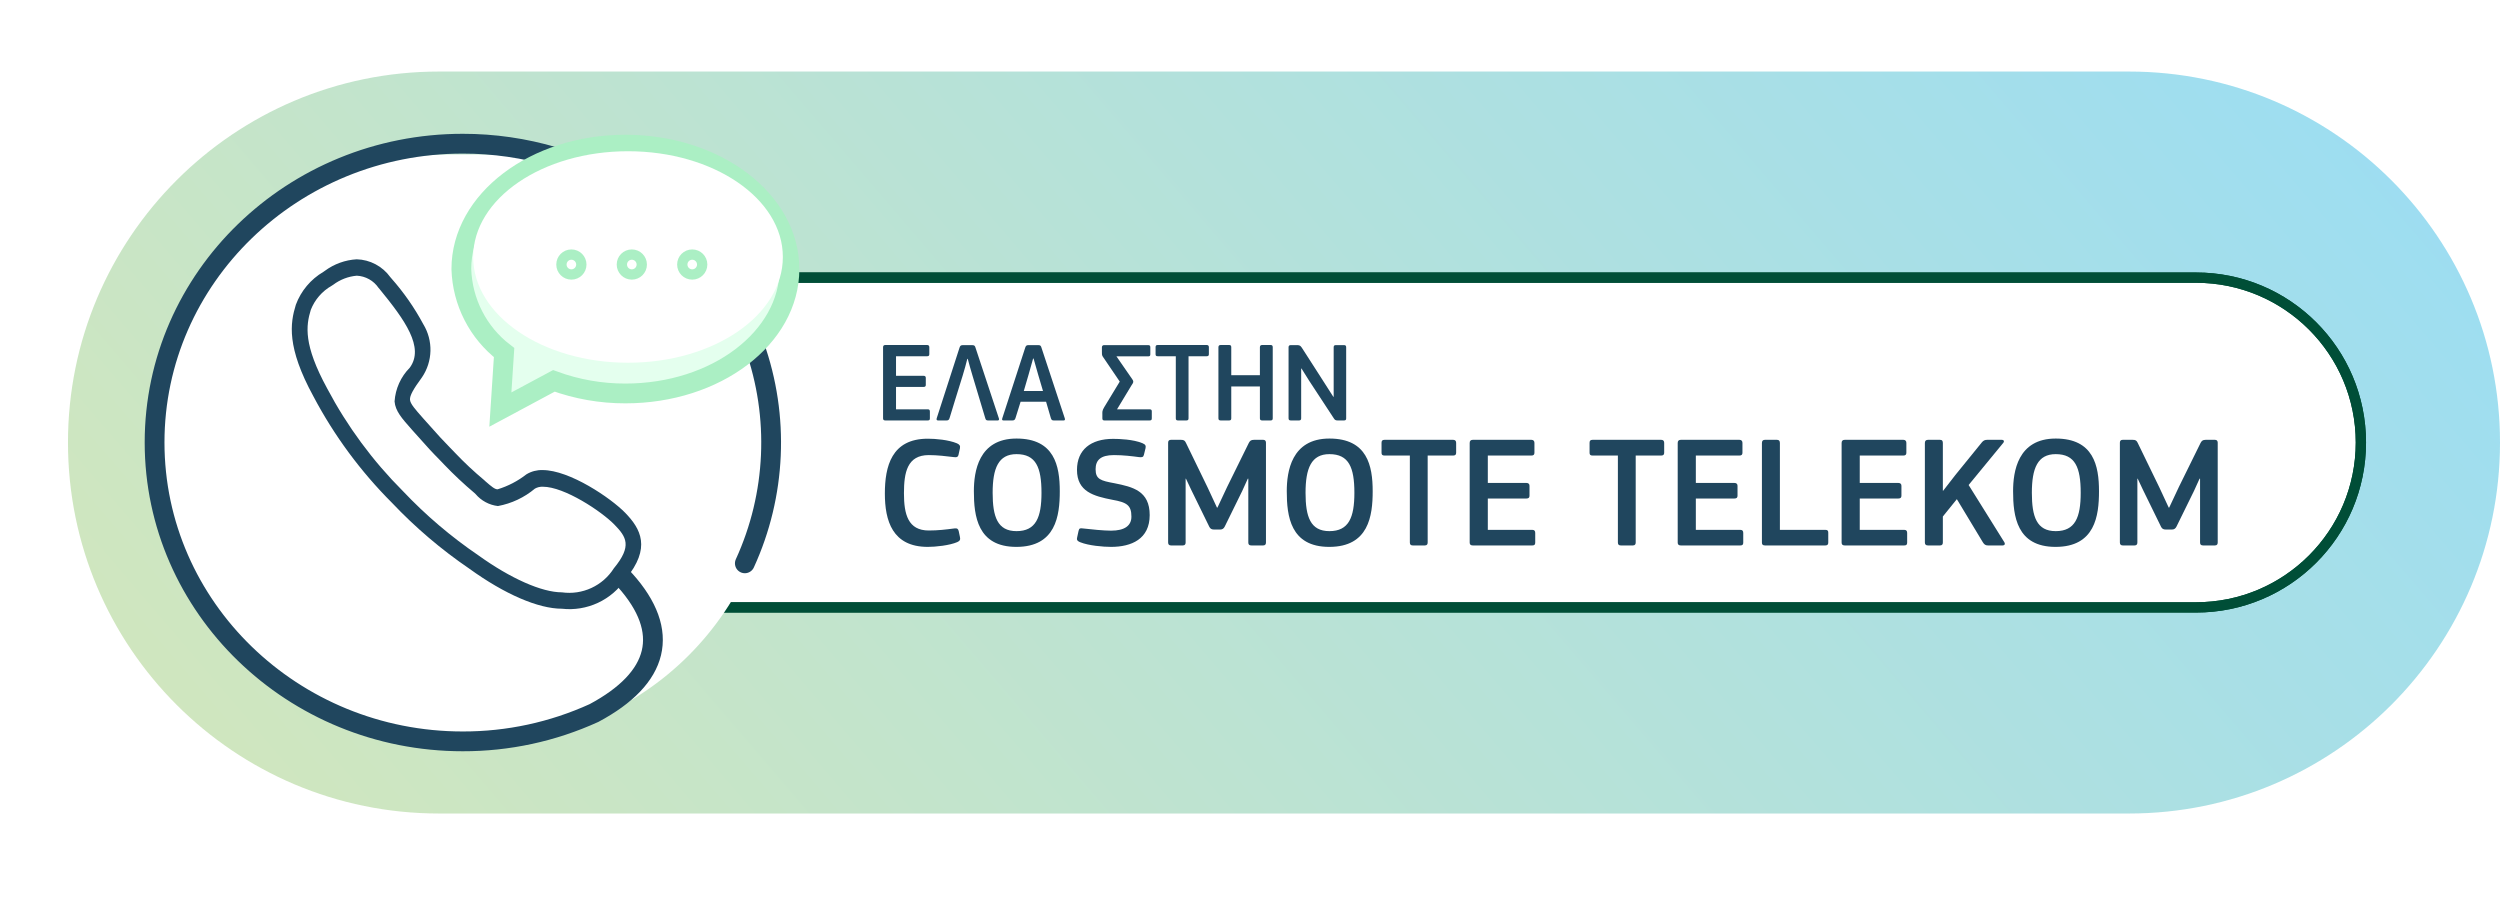
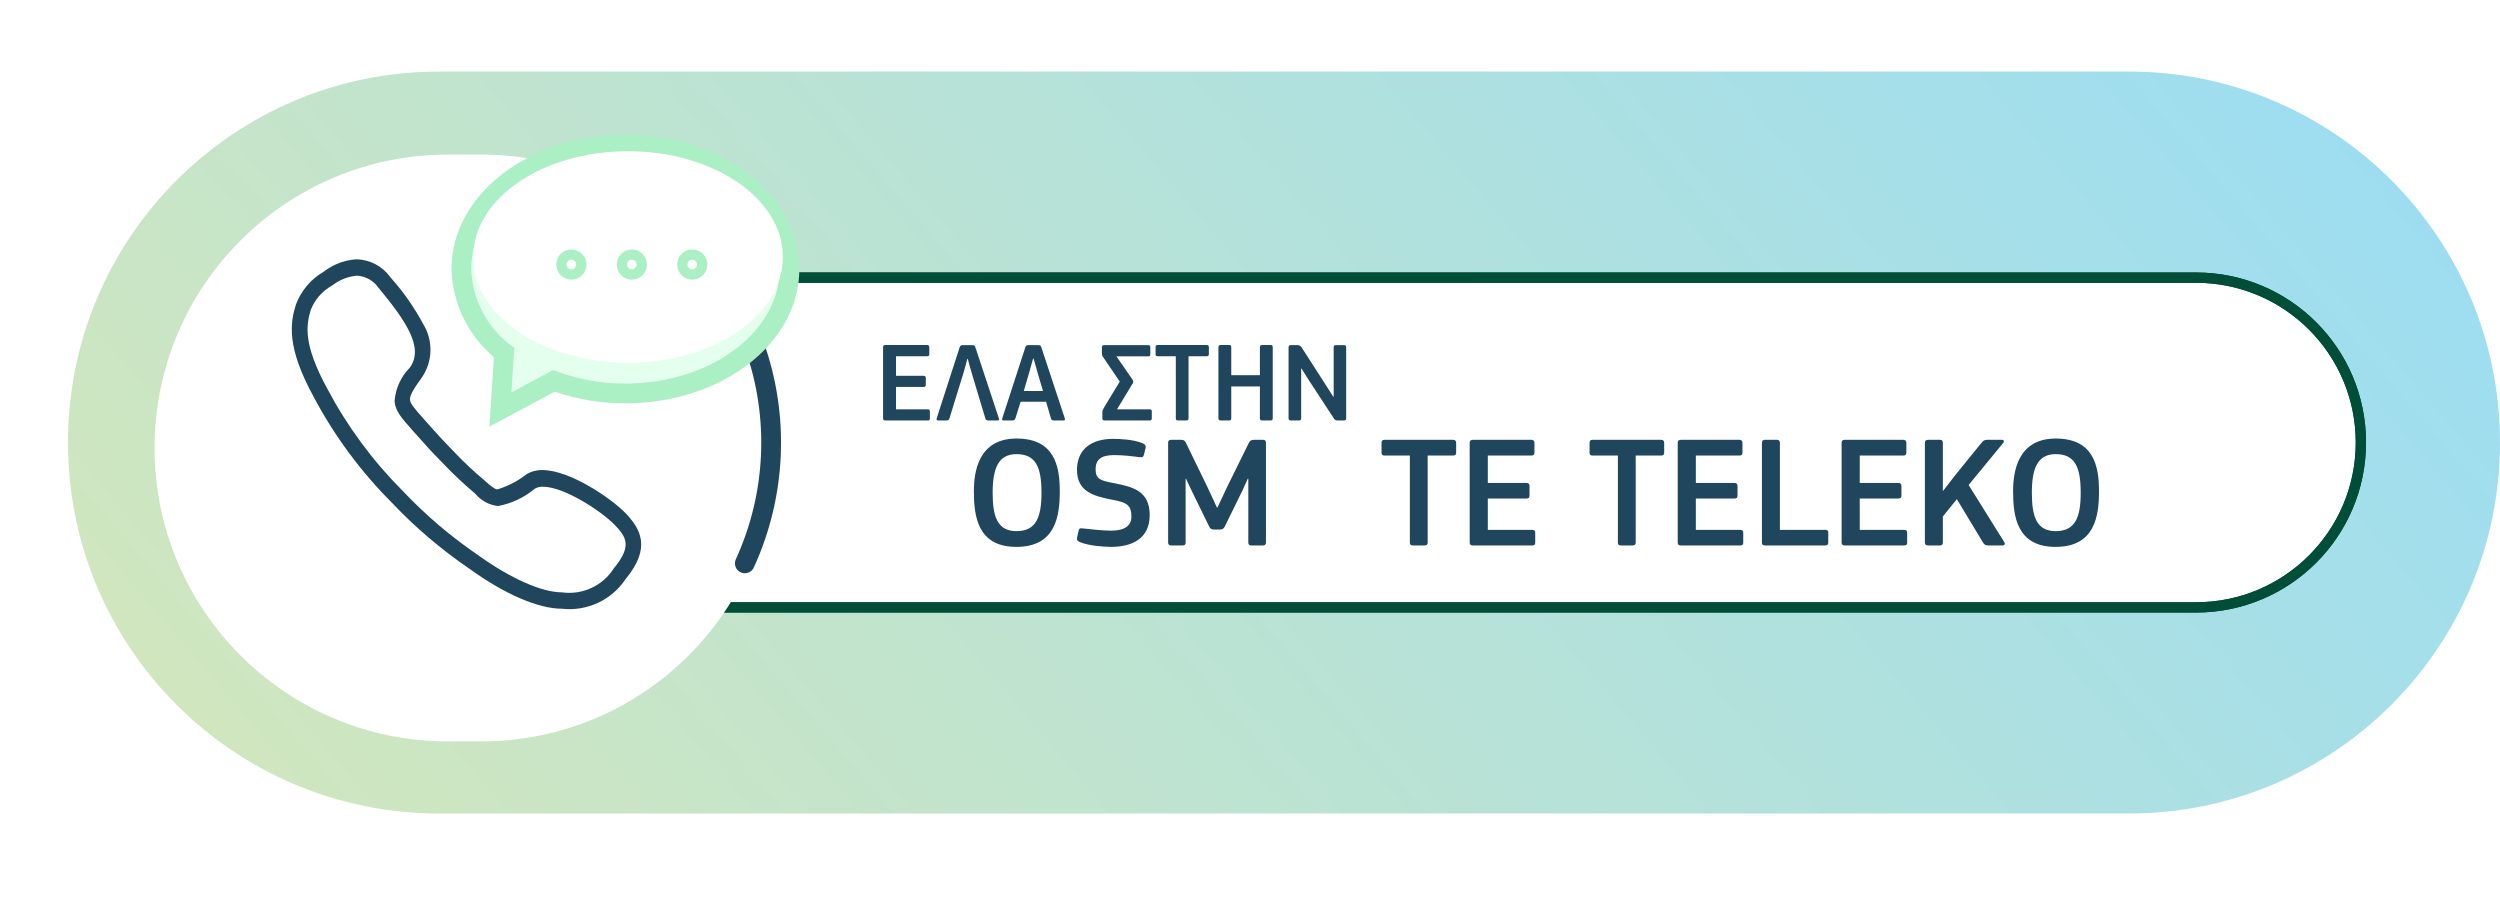
<svg xmlns="http://www.w3.org/2000/svg" width="220" height="79" viewBox="0 0 220 79" fill="none">
  <g clip-path="url(#clip0_2068_3)">
    <g clip-path="url(#clip1_2068_3)">
      <path opacity="0.4" d="M187.353 6.296H38.629C20.599 6.296 5.982 20.912 5.982 38.943C5.982 56.973 20.599 71.589 38.629 71.589H187.353C205.383 71.589 220 56.973 220 38.943C220 20.912 205.383 6.296 187.353 6.296Z" fill="url(#paint0_linear_2068_3)" />
      <path d="M49.965 24.432H193.248C201.261 24.432 207.758 30.928 207.758 38.941C207.758 46.955 201.261 53.451 193.248 53.451H49.965C41.952 53.451 35.455 46.955 35.455 38.941C35.455 30.928 41.952 24.432 49.965 24.432Z" fill="white" stroke="#004E37" stroke-width="0.907" />
      <path d="M193.248 24.432H49.965C41.952 24.432 35.456 30.928 35.456 38.942C35.456 46.955 41.952 53.451 49.965 53.451H193.248C201.262 53.451 207.758 46.955 207.758 38.942C207.758 30.928 201.262 24.432 193.248 24.432Z" stroke="#004E37" stroke-width="0.907" />
      <g filter="url(#filter0_f_2068_3)">
        <path d="M42.339 13.601H39.423C25.162 13.601 13.602 25.162 13.602 39.422V39.423C13.602 53.683 25.162 65.244 39.423 65.244H42.339C56.6 65.244 68.16 53.683 68.16 39.423V39.422C68.16 25.162 56.6 13.601 42.339 13.601Z" fill="white" />
      </g>
      <path d="M66.39 30.419C68.61 36.671 68.307 43.542 65.546 49.574" stroke="#20465E" stroke-width="1.741" stroke-miterlimit="10" stroke-linecap="round" />
-       <path d="M48.769 13.808C46.158 13.035 43.449 12.643 40.725 12.645C25.751 12.645 13.603 24.422 13.603 38.936C13.603 53.45 25.755 65.24 40.725 65.24C44.709 65.247 48.647 64.397 52.272 62.746C58.014 59.678 59.088 55.611 54.993 51.048C54.975 51.019 54.953 50.993 54.928 50.971" stroke="#20465E" stroke-width="1.741" stroke-miterlimit="10" stroke-linecap="round" />
      <path d="M55.021 45.13C53.743 43.82 50.124 41.366 47.745 41.366C47.244 41.351 46.75 41.481 46.322 41.742C45.566 42.333 44.707 42.78 43.789 43.06C43.545 43.06 43.278 42.842 42.706 42.344L42.61 42.253C41.712 41.505 40.859 40.706 40.053 39.859L39.896 39.693C39.782 39.58 39.687 39.475 39.59 39.379C39.046 38.82 38.655 38.418 37.267 36.846L37.205 36.775C36.542 36.024 36.105 35.535 36.079 35.176C36.054 34.818 36.359 34.26 37.136 33.202C37.601 32.516 37.859 31.711 37.88 30.882C37.9 30.054 37.681 29.237 37.249 28.529C36.472 27.079 35.528 25.725 34.438 24.494L34.347 24.388C34.008 23.916 33.564 23.528 33.05 23.256C32.536 22.983 31.967 22.833 31.385 22.818C30.375 22.878 29.404 23.23 28.59 23.831C28.547 23.856 28.5 23.892 28.462 23.921C27.341 24.578 26.482 25.604 26.033 26.823C25.535 28.439 25.203 30.531 27.588 34.894C29.41 38.34 31.738 41.492 34.494 44.248C36.551 46.42 38.835 48.364 41.307 50.048C44.4 52.284 47.368 53.568 49.448 53.568C50.532 53.69 51.629 53.511 52.618 53.05C53.607 52.59 54.45 51.866 55.054 50.957C57.329 48.213 56.382 46.537 55.021 45.13ZM54.018 50.013C53.54 50.766 52.855 51.367 52.045 51.741C51.235 52.116 50.334 52.25 49.45 52.126C47.676 52.126 44.925 50.904 42.095 48.868C39.689 47.232 37.466 45.34 35.466 43.227C32.802 40.564 30.553 37.517 28.793 34.187C26.689 30.335 26.924 28.65 27.352 27.261C27.704 26.367 28.351 25.621 29.186 25.147C29.23 25.122 29.277 25.086 29.326 25.057C29.928 24.603 30.645 24.328 31.396 24.261C31.777 24.279 32.149 24.385 32.482 24.572C32.815 24.758 33.1 25.019 33.314 25.335L33.405 25.44C35.632 28.161 37.369 30.576 36.059 32.359C35.271 33.155 34.796 34.209 34.722 35.328C34.793 36.176 35.362 36.812 36.216 37.776L36.278 37.847C37.684 39.437 38.086 39.856 38.645 40.423C38.741 40.52 38.837 40.624 38.95 40.738L39.107 40.904C39.945 41.777 40.828 42.606 41.754 43.385L41.85 43.476C42.348 44.065 43.05 44.442 43.816 44.532C45.016 44.311 46.138 43.782 47.074 42.998C47.286 42.879 47.528 42.821 47.772 42.832C49.667 42.832 52.935 44.998 54.079 46.177C55.119 47.247 55.642 48.047 54.018 50.013Z" fill="#20465E" />
      <path d="M55.035 12.728C47.062 12.728 40.599 17.625 40.599 23.676C40.642 25.103 41.001 26.504 41.652 27.775C42.302 29.047 43.227 30.158 44.36 31.028L44.032 36.042L48.741 33.517C50.757 34.254 52.888 34.629 55.035 34.624C63.008 34.624 69.472 29.727 69.472 23.676C69.472 17.624 63.008 12.728 55.035 12.728Z" fill="#E4FFEE" stroke="#ABEFC4" stroke-width="1.741" stroke-miterlimit="10" stroke-linecap="round" />
      <path d="M55.266 31.92C62.791 31.92 68.891 27.754 68.891 22.615C68.891 17.475 62.791 13.309 55.266 13.309C47.74 13.309 41.64 17.475 41.64 22.615C41.64 27.754 47.74 31.92 55.266 31.92Z" fill="white" />
      <path d="M50.282 24.609C51.016 24.609 51.611 24.014 51.611 23.279C51.611 22.545 51.016 21.95 50.282 21.95C49.547 21.95 48.952 22.545 48.952 23.279C48.952 24.014 49.547 24.609 50.282 24.609Z" fill="white" />
      <path d="M50.282 24.155C50.766 24.155 51.158 23.763 51.158 23.279C51.158 22.796 50.766 22.403 50.282 22.403C49.798 22.403 49.406 22.796 49.406 23.279C49.406 23.763 49.798 24.155 50.282 24.155Z" stroke="#ABEFC4" stroke-width="0.907" />
      <path d="M55.599 24.609C56.334 24.609 56.929 24.014 56.929 23.279C56.929 22.545 56.334 21.95 55.599 21.95C54.865 21.95 54.27 22.545 54.27 23.279C54.27 24.014 54.865 24.609 55.599 24.609Z" fill="white" />
      <path d="M55.6 24.155C56.084 24.155 56.476 23.763 56.476 23.279C56.476 22.796 56.084 22.403 55.6 22.403C55.116 22.403 54.724 22.796 54.724 23.279C54.724 23.763 55.116 24.155 55.6 24.155Z" stroke="#ABEFC4" stroke-width="0.907" />
      <path d="M60.916 24.609C61.651 24.609 62.246 24.014 62.246 23.279C62.246 22.545 61.651 21.95 60.916 21.95C60.182 21.95 59.587 22.545 59.587 23.279C59.587 24.014 60.182 24.609 60.916 24.609Z" fill="white" />
      <path d="M60.916 24.155C61.4 24.155 61.793 23.763 61.793 23.279C61.793 22.796 61.4 22.403 60.916 22.403C60.433 22.403 60.041 22.796 60.041 23.279C60.041 23.763 60.433 24.155 60.916 24.155Z" stroke="#ABEFC4" stroke-width="0.907" />
      <path d="M77.71 36.82V30.56C77.71 30.43 77.77 30.36 77.91 30.36H81.59C81.71 30.36 81.78 30.43 81.78 30.55V31.17C81.78 31.29 81.73 31.35 81.58 31.35H78.85V33.07H81.27C81.4 33.07 81.47 33.13 81.47 33.25V33.87C81.47 33.99 81.42 34.05 81.27 34.05H78.85V36.02H81.65C81.77 36.02 81.83 36.08 81.83 36.21V36.82C81.83 36.95 81.78 37 81.64 37H77.91C77.77 37 77.71 36.94 77.71 36.82Z" fill="#20465E" />
      <path d="M85.843 30.59L87.903 36.82C87.933 36.9 87.913 37 87.813 37H86.943C86.793 37 86.743 36.94 86.703 36.8C86.493 36.08 85.983 34.4 85.593 33.1C85.443 32.59 85.263 31.98 85.163 31.58H85.123C84.983 32.12 84.903 32.45 84.713 33.06C84.333 34.31 83.683 36.35 83.563 36.79C83.513 36.96 83.433 37 83.293 37H82.543C82.403 37 82.403 36.9 82.433 36.8L84.443 30.58C84.493 30.44 84.543 30.37 84.743 30.37H85.533C85.763 30.37 85.793 30.44 85.843 30.59Z" fill="#20465E" />
      <path d="M89.814 35.35L89.364 36.79C89.314 36.95 89.234 37 89.094 37H88.314C88.194 37 88.154 36.95 88.204 36.8L90.224 30.58C90.274 30.44 90.324 30.37 90.504 30.37H91.374C91.564 30.37 91.604 30.45 91.644 30.58L93.704 36.82C93.734 36.93 93.714 37 93.604 37H92.724C92.564 37 92.524 36.93 92.474 36.79L92.054 35.35H89.814ZM91.784 34.41L91.364 32.99L90.954 31.55H90.914L90.514 32.97L90.094 34.41H91.784Z" fill="#20465E" />
      <path d="M101.358 36.81C101.358 36.94 101.318 37 101.168 37H97.188C97.068 37 97.008 36.95 97.008 36.82V36.47C97.008 36.25 96.978 36.15 97.178 35.82L98.538 33.58L97.038 31.37C96.958 31.25 96.968 31.11 96.968 30.96V30.56C96.968 30.45 97.038 30.37 97.158 30.37H101.038C101.188 30.37 101.228 30.44 101.228 30.56V31.18C101.228 31.3 101.188 31.36 101.038 31.36H98.248L99.638 33.37C99.698 33.45 99.728 33.52 99.728 33.58C99.728 33.67 99.678 33.77 99.578 33.9L98.298 36.02H101.168C101.308 36.02 101.358 36.08 101.358 36.2V36.81Z" fill="#20465E" />
      <path d="M106.381 31.17C106.381 31.29 106.331 31.35 106.181 31.35H104.591V36.81C104.591 36.92 104.551 37 104.411 37H103.661C103.521 37 103.471 36.94 103.471 36.81V31.35H101.891C101.731 31.35 101.691 31.29 101.691 31.17V30.55C101.691 30.43 101.731 30.36 101.881 30.36H106.191C106.321 30.36 106.381 30.43 106.381 30.55V31.17Z" fill="#20465E" />
      <path d="M110.871 33.02V30.56C110.871 30.43 110.931 30.36 111.071 30.36H111.821C111.961 30.36 112.001 30.44 112.001 30.56V36.81C112.001 36.92 111.961 37 111.821 37H111.071C110.931 37 110.871 36.94 110.871 36.81V34.01H108.351V36.81C108.351 36.92 108.311 37 108.171 37H107.421C107.281 37 107.221 36.94 107.221 36.81V30.56C107.221 30.43 107.281 30.36 107.421 30.36H108.171C108.311 30.36 108.351 30.44 108.351 30.56V33.02H110.871Z" fill="#20465E" />
      <path d="M115.203 33.5L114.533 32.43H114.503V36.81C114.503 36.93 114.453 37 114.313 37H113.593C113.453 37 113.393 36.94 113.393 36.81V30.55C113.393 30.44 113.453 30.37 113.583 30.37H114.153C114.453 30.37 114.503 30.52 114.633 30.71L115.893 32.67L117.333 34.92H117.363V30.57C117.363 30.44 117.403 30.37 117.553 30.37H118.273C118.413 30.37 118.463 30.43 118.463 30.57V36.82C118.463 36.94 118.413 37 118.273 37H117.703C117.523 37 117.453 36.94 117.373 36.81L115.203 33.5Z" fill="#20465E" />
-       <path d="M77.868 43.436C77.868 41.042 78.456 38.606 81.648 38.606C82.334 38.606 83.468 38.704 84.21 39.012C84.434 39.11 84.518 39.222 84.476 39.446L84.35 40.02C84.308 40.188 84.238 40.258 83.986 40.23C83.3 40.146 82.46 40.048 81.732 40.048C79.828 40.048 79.548 41.588 79.548 43.408C79.548 45.242 79.898 46.684 81.732 46.684C82.544 46.684 83.23 46.6 83.986 46.502C84.252 46.474 84.308 46.544 84.364 46.726L84.476 47.258C84.532 47.482 84.462 47.608 84.238 47.706C83.552 48 82.334 48.126 81.648 48.126C78.526 48.126 77.868 45.816 77.868 43.436Z" fill="#20465E" />
      <path d="M93.261 43.226C93.261 45.396 92.911 48.126 89.439 48.126C86.009 48.126 85.701 45.396 85.701 43.226C85.701 41.532 86.093 38.592 89.453 38.592C92.785 38.592 93.261 40.986 93.261 43.226ZM91.651 43.366C91.651 41.126 91.161 39.964 89.453 39.964C87.857 39.964 87.353 41.21 87.353 43.366C87.353 45.466 87.773 46.74 89.453 46.74C91.161 46.74 91.651 45.536 91.651 43.366Z" fill="#20465E" />
      <path d="M97.772 48.126C97.072 48.126 95.797 48.014 95.07 47.72C94.748 47.594 94.748 47.468 94.79 47.286L94.915 46.712C94.972 46.474 95.055 46.474 95.293 46.502C96.022 46.586 97.127 46.698 97.772 46.698C98.962 46.698 99.564 46.264 99.564 45.466C99.564 44.458 99.157 44.206 97.897 43.982C96.246 43.66 94.775 43.268 94.775 41.35C94.775 39.586 95.98 38.62 97.954 38.62C98.486 38.62 99.718 38.662 100.529 38.998C100.837 39.124 100.837 39.25 100.809 39.432L100.669 40.006C100.613 40.23 100.529 40.244 100.263 40.23C99.633 40.146 98.85 40.048 98.023 40.048C96.834 40.048 96.413 40.51 96.413 41.294C96.413 42.176 96.862 42.302 98.079 42.526C99.689 42.848 101.173 43.198 101.173 45.326C101.173 47.44 99.564 48.126 97.772 48.126Z" fill="#20465E" />
      <path d="M107.093 44.668H107.135L107.989 42.848L109.893 38.984C109.991 38.802 110.075 38.704 110.355 38.704H111.167C111.349 38.704 111.405 38.83 111.405 38.956V47.734C111.405 47.888 111.349 48 111.153 48H110.131C109.921 48 109.851 47.916 109.851 47.734V42.12H109.809L109.319 43.198L107.779 46.334C107.695 46.502 107.583 46.6 107.373 46.6H106.841C106.603 46.6 106.505 46.516 106.421 46.362L104.825 43.1L104.363 42.12H104.335V47.734C104.335 47.888 104.279 48 104.083 48H103.061C102.879 48 102.795 47.916 102.795 47.734V38.956C102.795 38.802 102.865 38.704 103.047 38.704H103.915C104.195 38.704 104.265 38.774 104.363 38.97L106.267 42.89L107.093 44.668Z" fill="#20465E" />
-       <path d="M120.796 43.226C120.796 45.396 120.446 48.126 116.974 48.126C113.544 48.126 113.236 45.396 113.236 43.226C113.236 41.532 113.628 38.592 116.988 38.592C120.32 38.592 120.796 40.986 120.796 43.226ZM119.186 43.366C119.186 41.126 118.696 39.964 116.988 39.964C115.392 39.964 114.888 41.21 114.888 43.366C114.888 45.466 115.308 46.74 116.988 46.74C118.696 46.74 119.186 45.536 119.186 43.366Z" fill="#20465E" />
      <path d="M128.141 39.838C128.141 40.006 128.071 40.09 127.861 40.09H125.635V47.734C125.635 47.888 125.579 48 125.383 48H124.333C124.137 48 124.067 47.916 124.067 47.734V40.09H121.855C121.631 40.09 121.575 40.006 121.575 39.838V38.97C121.575 38.802 121.631 38.704 121.841 38.704H127.875C128.057 38.704 128.141 38.802 128.141 38.97V39.838Z" fill="#20465E" />
      <path d="M129.332 47.748V38.984C129.332 38.802 129.416 38.704 129.612 38.704H134.764C134.932 38.704 135.03 38.802 135.03 38.97V39.838C135.03 40.006 134.96 40.09 134.75 40.09H130.928V42.498H134.316C134.498 42.498 134.596 42.582 134.596 42.75V43.618C134.596 43.786 134.526 43.87 134.316 43.87H130.928V46.628H134.848C135.016 46.628 135.1 46.712 135.1 46.894V47.748C135.1 47.93 135.03 48 134.834 48H129.612C129.416 48 129.332 47.916 129.332 47.748Z" fill="#20465E" />
      <path d="M146.448 39.838C146.448 40.006 146.378 40.09 146.168 40.09H143.942V47.734C143.942 47.888 143.886 48 143.69 48H142.64C142.444 48 142.374 47.916 142.374 47.734V40.09H140.162C139.938 40.09 139.882 40.006 139.882 39.838V38.97C139.882 38.802 139.938 38.704 140.148 38.704H146.182C146.364 38.704 146.448 38.802 146.448 38.97V39.838Z" fill="#20465E" />
      <path d="M147.638 47.748V38.984C147.638 38.802 147.722 38.704 147.918 38.704H153.07C153.238 38.704 153.336 38.802 153.336 38.97V39.838C153.336 40.006 153.266 40.09 153.056 40.09H149.234V42.498H152.622C152.804 42.498 152.902 42.582 152.902 42.75V43.618C152.902 43.786 152.832 43.87 152.622 43.87H149.234V46.628H153.154C153.322 46.628 153.406 46.712 153.406 46.894V47.748C153.406 47.93 153.336 48 153.14 48H147.918C147.722 48 147.638 47.916 147.638 47.748Z" fill="#20465E" />
      <path d="M156.631 38.984V46.628H160.635C160.803 46.628 160.887 46.684 160.887 46.866V47.748C160.887 47.916 160.817 48 160.621 48H155.329C155.119 48 155.049 47.916 155.049 47.748V38.984C155.049 38.802 155.133 38.704 155.315 38.704H156.365C156.547 38.704 156.631 38.788 156.631 38.984Z" fill="#20465E" />
      <path d="M162.062 47.748V38.984C162.062 38.802 162.146 38.704 162.342 38.704H167.494C167.662 38.704 167.76 38.802 167.76 38.97V39.838C167.76 40.006 167.69 40.09 167.48 40.09H163.658V42.498H167.046C167.228 42.498 167.326 42.582 167.326 42.75V43.618C167.326 43.786 167.256 43.87 167.046 43.87H163.658V46.628H167.578C167.746 46.628 167.83 46.712 167.83 46.894V47.748C167.83 47.93 167.76 48 167.564 48H162.342C162.146 48 162.062 47.916 162.062 47.748Z" fill="#20465E" />
      <path d="M170.971 43.184H170.999L172.063 41.812L174.415 38.914C174.541 38.774 174.653 38.704 174.877 38.704H176.151C176.347 38.704 176.403 38.844 176.277 38.984L173.239 42.68L176.375 47.706C176.487 47.888 176.389 48 176.235 48H174.947C174.709 48 174.611 47.902 174.499 47.734L172.203 43.926L170.971 45.452V47.734C170.971 47.888 170.915 48 170.719 48H169.669C169.473 48 169.389 47.916 169.389 47.734V38.984C169.389 38.802 169.473 38.704 169.669 38.704H170.719C170.915 38.704 170.971 38.816 170.971 38.984V43.184Z" fill="#20465E" />
      <path d="M184.712 43.226C184.712 45.396 184.362 48.126 180.89 48.126C177.46 48.126 177.152 45.396 177.152 43.226C177.152 41.532 177.544 38.592 180.904 38.592C184.236 38.592 184.712 40.986 184.712 43.226ZM183.102 43.366C183.102 41.126 182.612 39.964 180.904 39.964C179.308 39.964 178.804 41.21 178.804 43.366C178.804 45.466 179.224 46.74 180.904 46.74C182.612 46.74 183.102 45.536 183.102 43.366Z" fill="#20465E" />
-       <path d="M190.847 44.668H190.889L191.743 42.848L193.647 38.984C193.745 38.802 193.829 38.704 194.109 38.704H194.921C195.103 38.704 195.159 38.83 195.159 38.956V47.734C195.159 47.888 195.103 48 194.907 48H193.885C193.675 48 193.605 47.916 193.605 47.734V42.12H193.563L193.073 43.198L191.533 46.334C191.449 46.502 191.337 46.6 191.127 46.6H190.595C190.357 46.6 190.259 46.516 190.175 46.362L188.579 43.1L188.117 42.12H188.089V47.734C188.089 47.888 188.033 48 187.837 48H186.815C186.633 48 186.549 47.916 186.549 47.734V38.956C186.549 38.802 186.619 38.704 186.801 38.704H187.669C187.949 38.704 188.019 38.774 188.117 38.97L190.021 42.89L190.847 44.668Z" fill="#20465E" />
    </g>
  </g>
  <defs>
    <filter id="filter0_f_2068_3" x="4.534" y="4.533" width="72.695" height="69.78" filterUnits="userSpaceOnUse" color-interpolation-filters="sRGB">
      <feGaussianBlur stdDeviation="4.534" />
    </filter>
    <linearGradient id="paint0_linear_2068_3" x1="-28.474" y1="44.558" x2="136.155" y2="-96.4" gradientUnits="userSpaceOnUse">
      <stop stop-color="#98C44F" />
      <stop offset="1" stop-color="#00A9E7" />
    </linearGradient>
    <clipPath id="clip0_2068_3">
      <rect width="220" height="78.84" fill="white" />
    </clipPath>
    <clipPath id="clip1_2068_3">
      <rect width="220" height="78.84" fill="white" />
    </clipPath>
  </defs>
</svg>